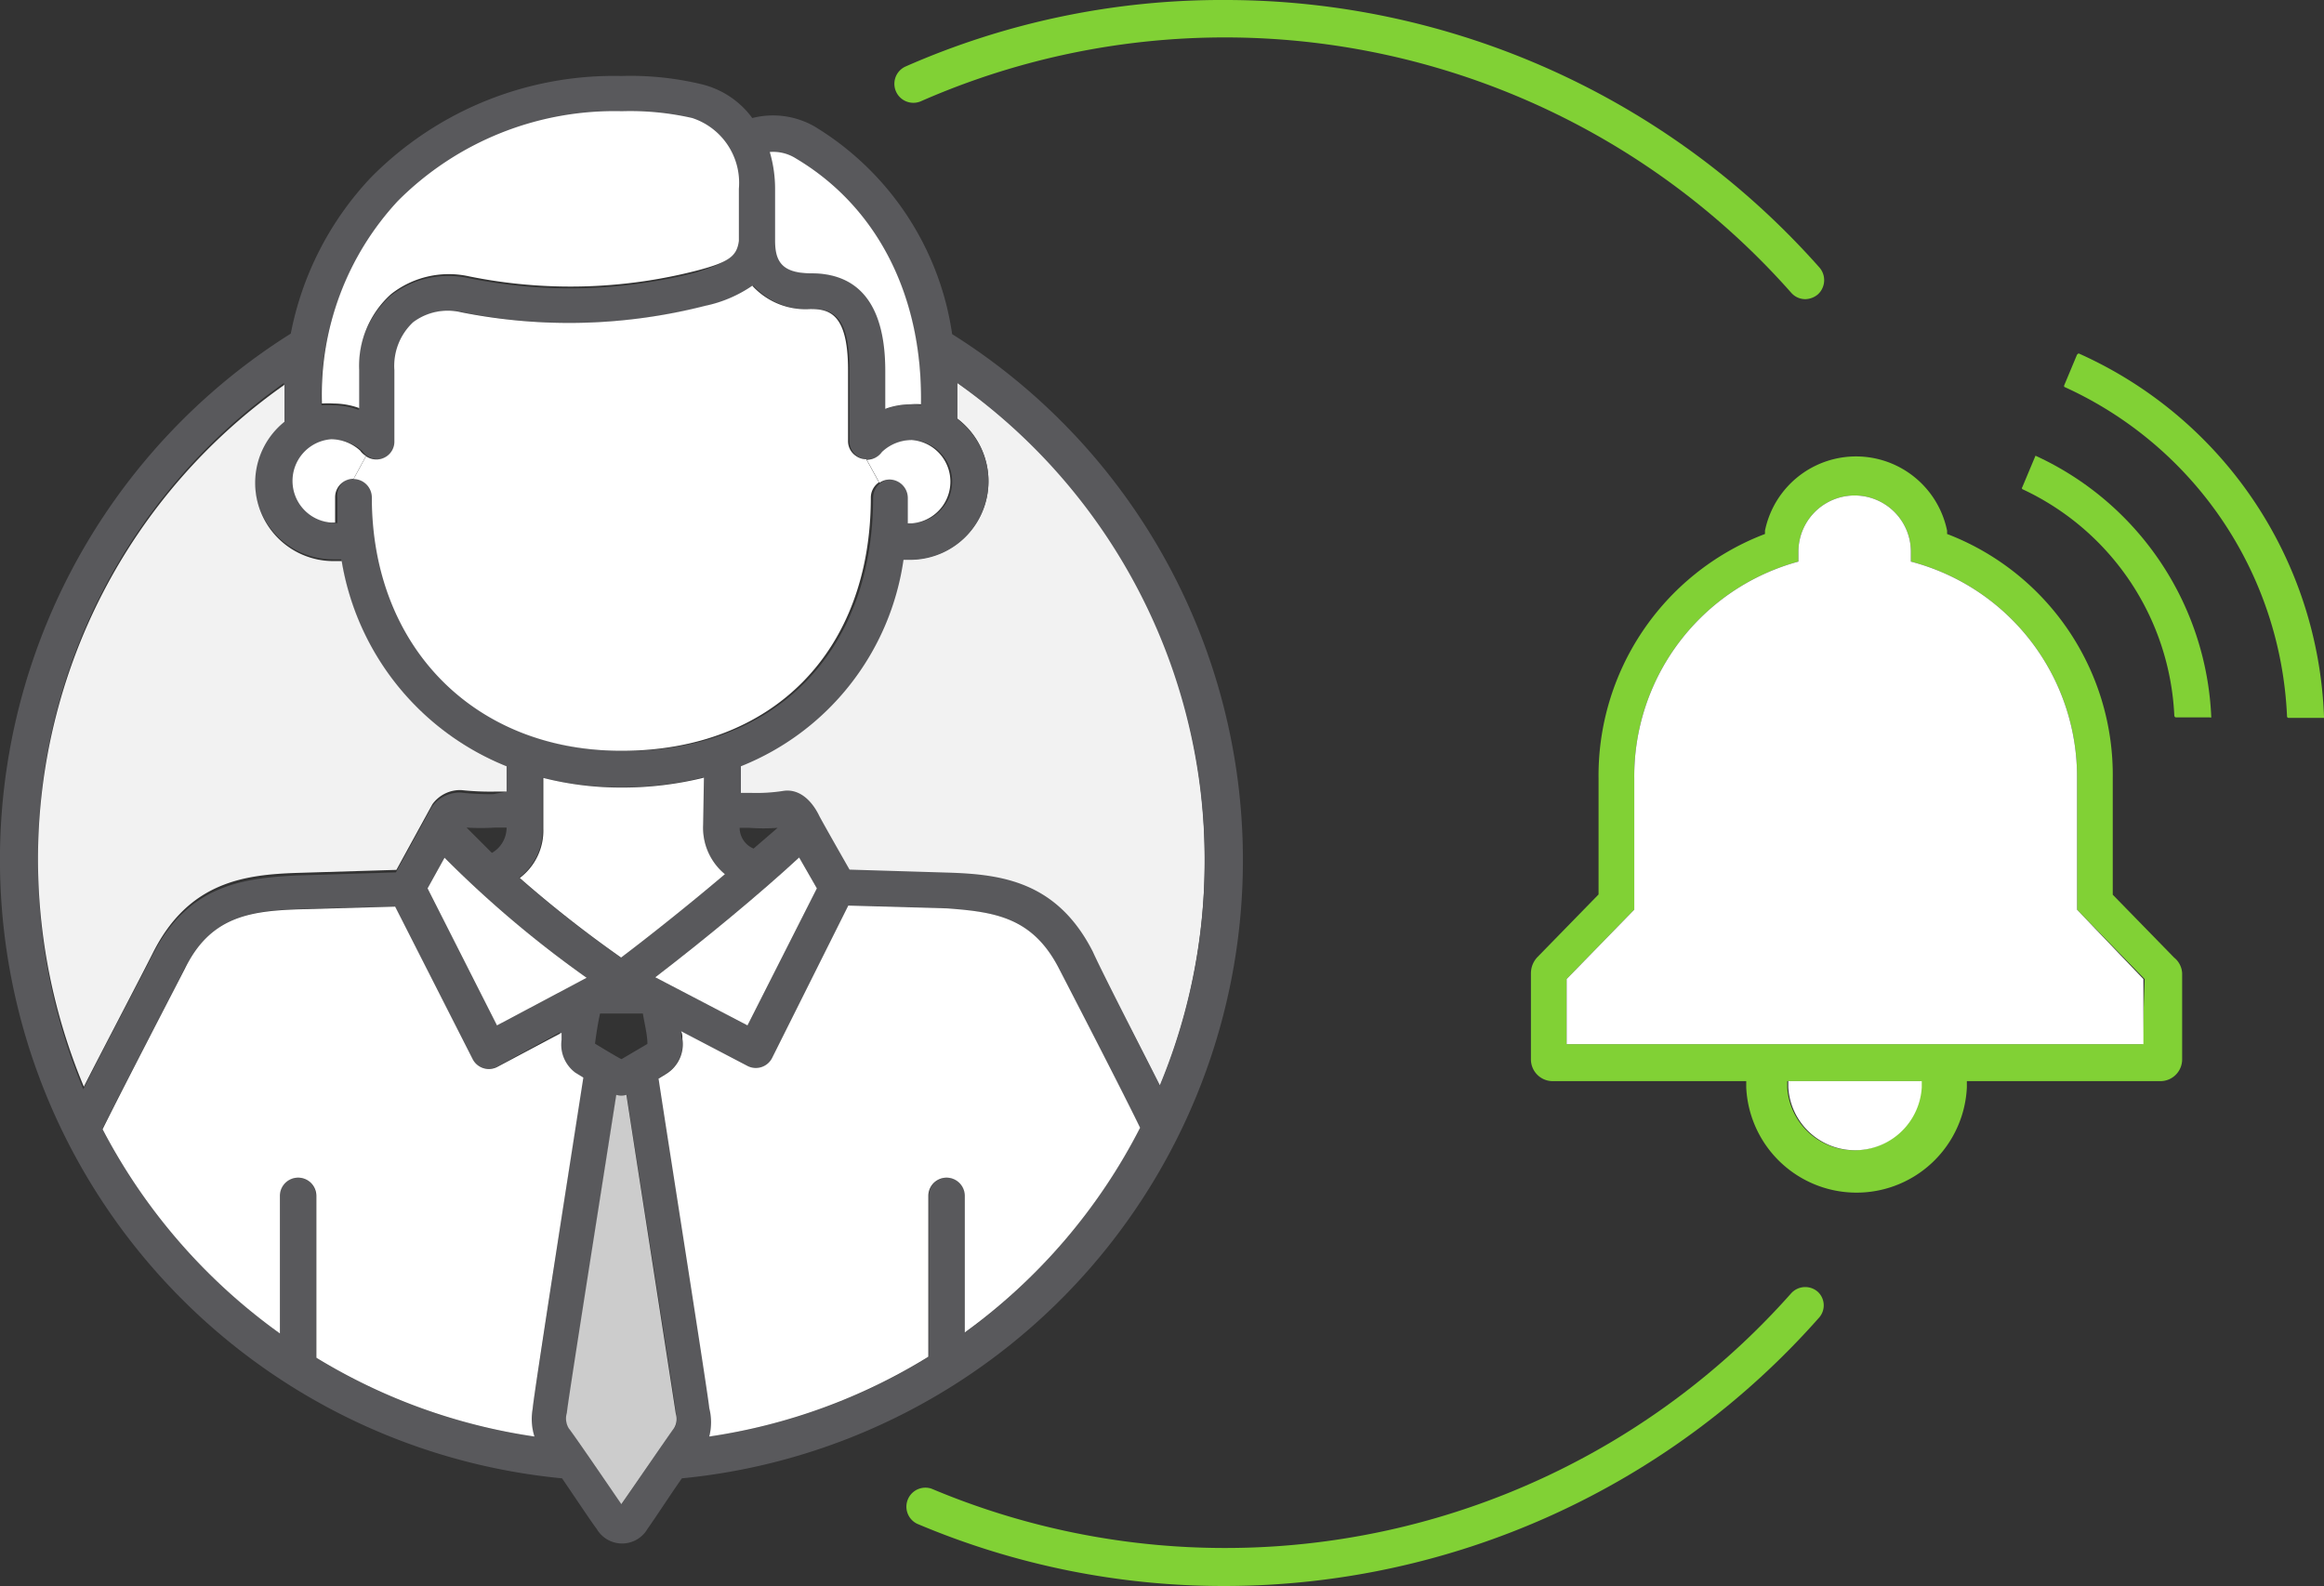
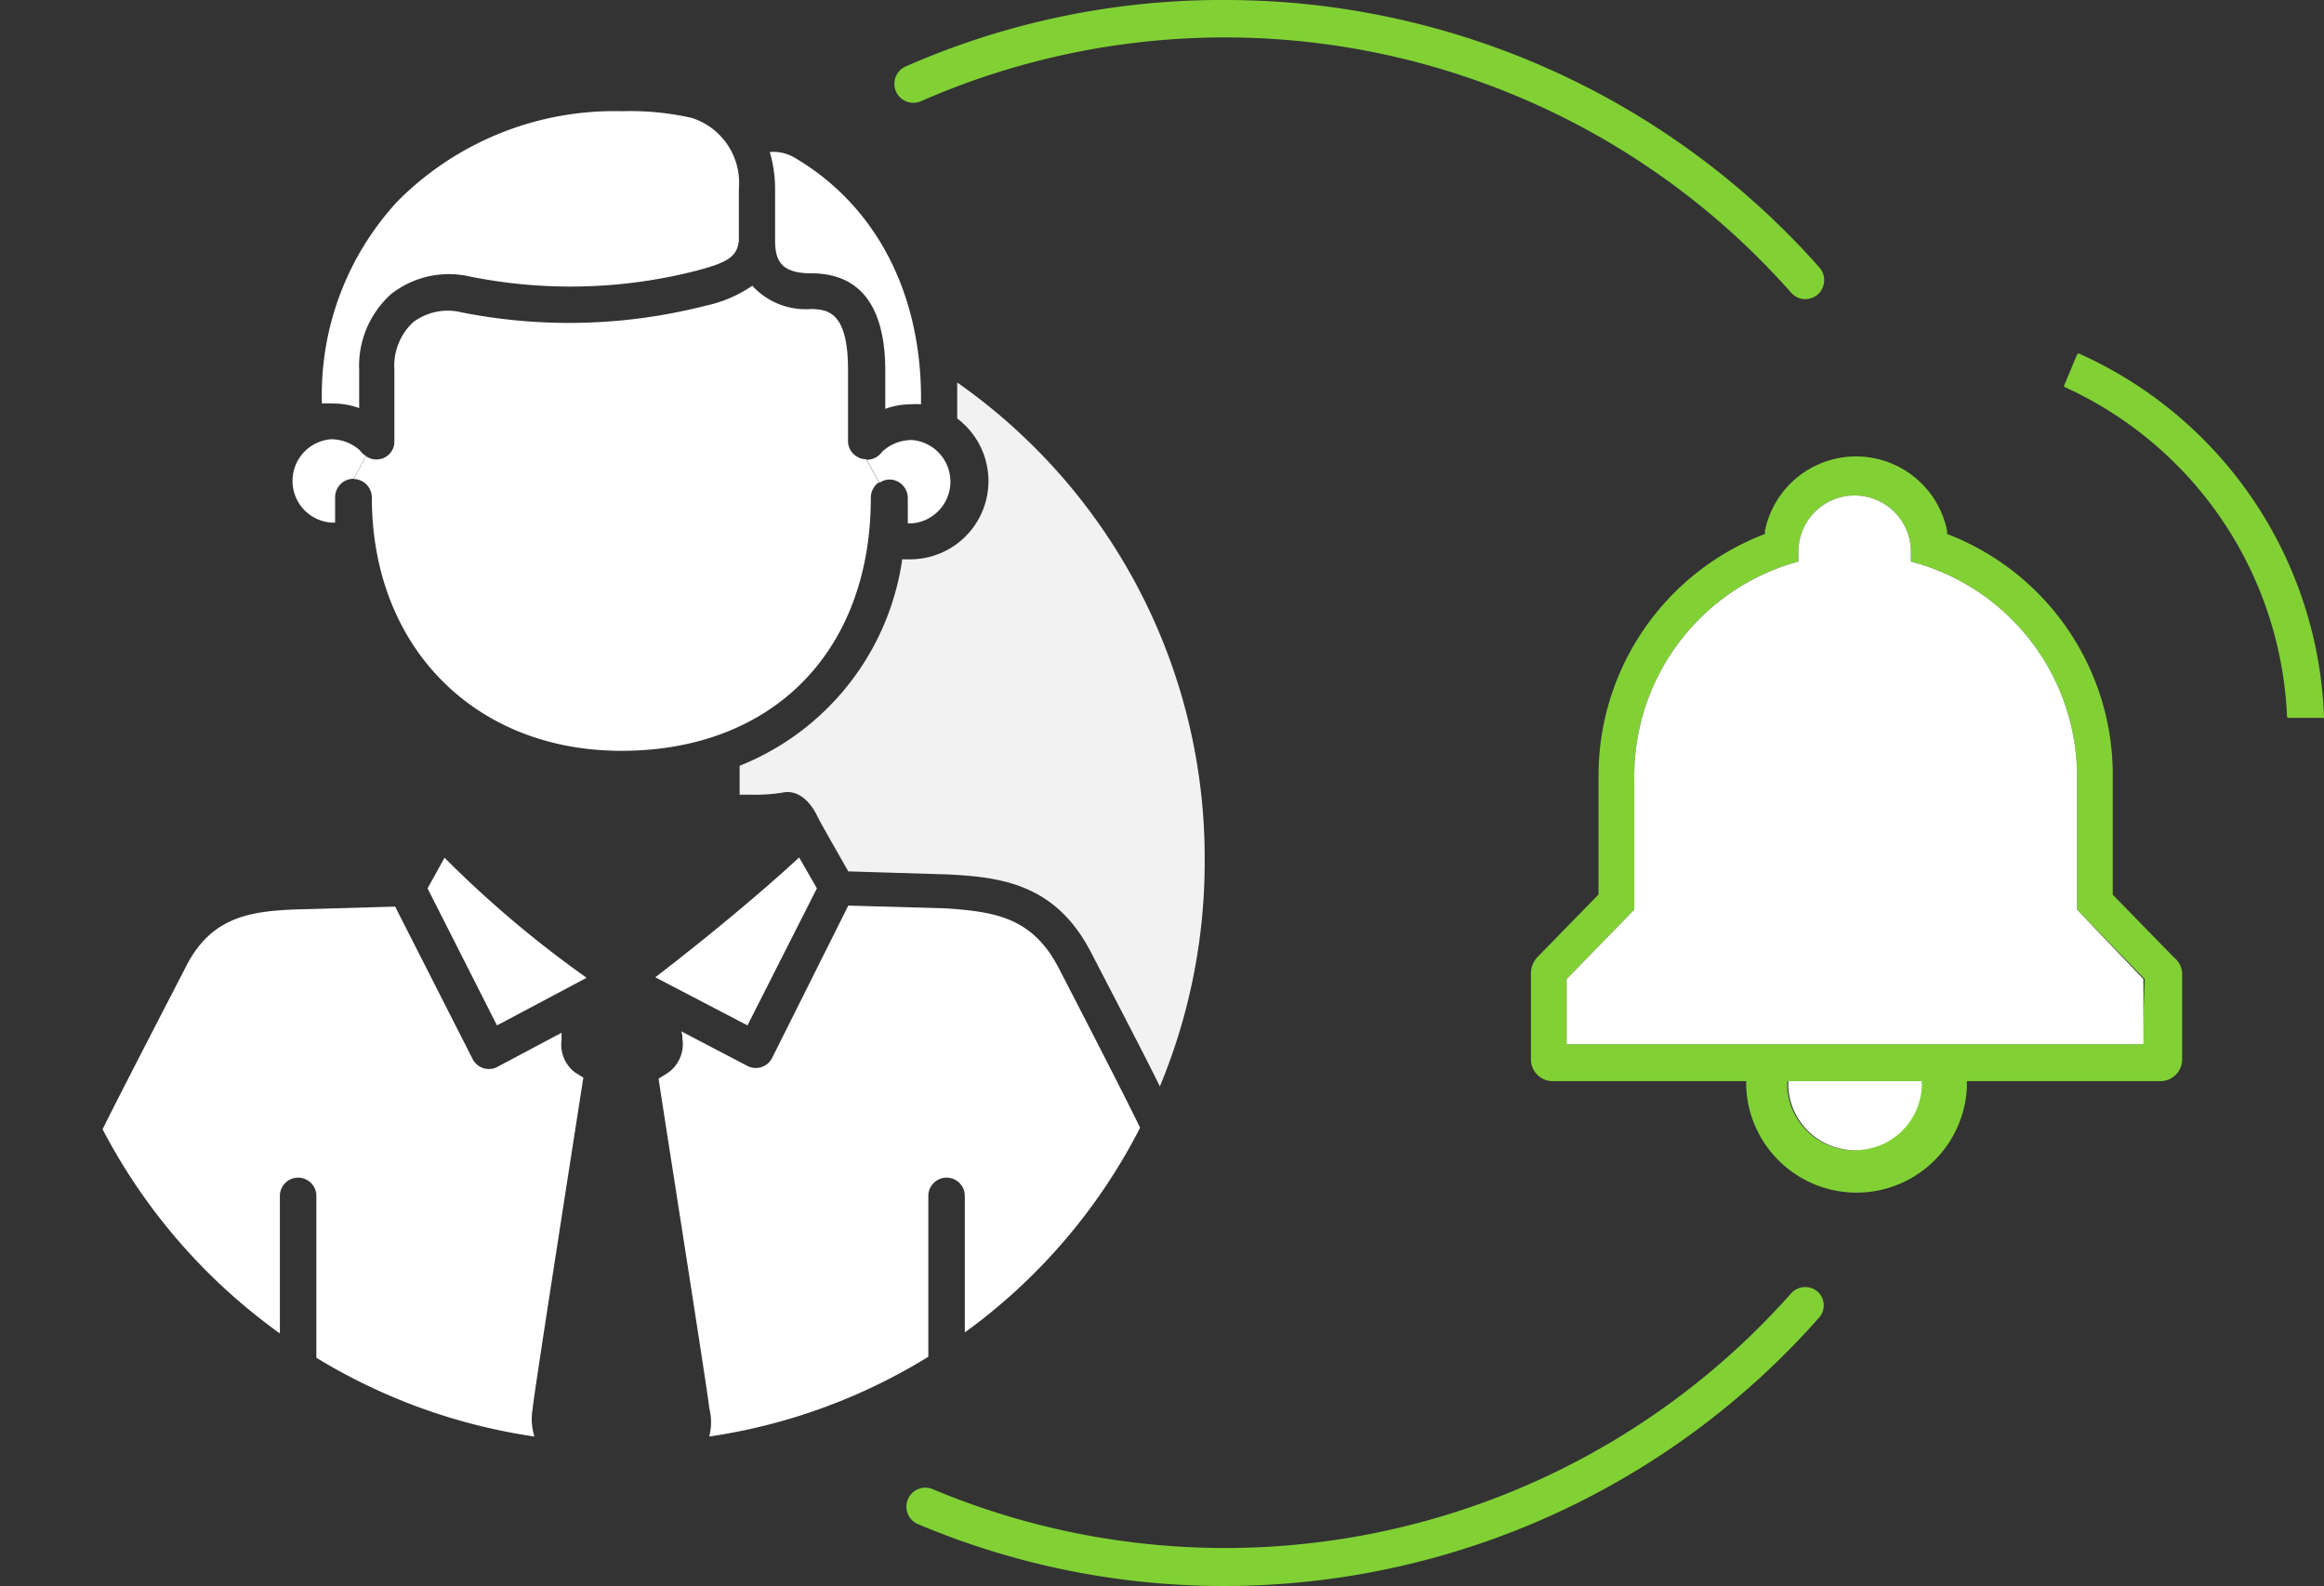
<svg xmlns="http://www.w3.org/2000/svg" viewBox="0 0 91.75 62.61">
  <rect x="0" y="0" width="91.75" height="62.61" fill="#333333" stroke="none" />
  <defs>
    <style>.cls-1{fill:#81d135;}.cls-2{fill:#f2f2f2;}.cls-3{fill:#59595c;}.cls-4{fill:#fff;}.cls-5{fill:#ccc;}</style>
  </defs>
  <title>Alert Management</title>
  <g id="Layer_2" data-name="Layer 2">
    <path class="cls-1" d="M48.39,62.61A31,31,0,0,1,36.2,60.15a.75.75,0,0,1,.58-1.38,29.86,29.86,0,0,0,33.93-7.71A.75.75,0,0,1,71.77,51a.73.73,0,0,1,.06,1A31.34,31.34,0,0,1,48.39,62.61Z" />
    <path class="cls-1" d="M71.27,11.81a.74.74,0,0,1-.56-.26A29.84,29.84,0,0,0,36.35,4a.75.75,0,0,1-.61-1.37A31,31,0,0,1,48.39,0,31.34,31.34,0,0,1,71.83,10.56a.76.76,0,0,1-.06,1.06A.8.8,0,0,1,71.27,11.81Z" />
    <g id="Persona_8-3" data-name="Persona 8-3">
      <path class="cls-2" d="M47.56,34a23.08,23.08,0,0,1-1.77,8.89c-.48-1-2.22-4.33-2.7-5.26-1.4-2.74-3.56-3-5.65-3.11l-3.95-.12s-1-1.75-1.19-2.11c-.34-.75-.86-1.12-1.41-1a6.88,6.88,0,0,1-1.3.08H29.2V30.23a10.36,10.36,0,0,0,6.42-8.15l.33,0a3.09,3.09,0,0,0,1.84-5.56c0-.48,0-.95,0-1.42A22.9,22.9,0,0,1,47.56,34Z" />
-       <path class="cls-3" d="M37.59,13.19A24.52,24.52,0,0,1,26.92,58.36c-.47.67-1,1.49-1.36,2a1.16,1.16,0,0,1-2,0c-.25-.33-.85-1.24-1.37-2A24.53,24.53,0,0,1,11.48,13.17,12.4,12.4,0,0,1,14.65,7a13.47,13.47,0,0,1,9.88-4,12,12,0,0,1,3.1.31A3.5,3.5,0,0,1,29.7,4.66,3.3,3.3,0,0,1,32.17,5,11.52,11.52,0,0,1,37.59,13.19Zm8.2,29.65a23.08,23.08,0,0,0-8-27.72c0,.47,0,.94,0,1.42A3.09,3.09,0,0,1,36,22.1l-.33,0a10.36,10.36,0,0,1-6.42,8.15v1.05h.39a6.88,6.88,0,0,0,1.3-.08c.55-.08,1.07.29,1.41,1,.19.36,1.19,2.11,1.19,2.11l3.95.12c2.09.07,4.25.37,5.65,3.11C43.57,38.51,45.31,41.88,45.79,42.84ZM45,44.52c-.69-1.43-2.72-5.35-3.2-6.28-1.05-2.05-2.56-2.27-4.42-2.34l-3.89-.11-3,6a.72.72,0,0,1-1,.32l-2.6-1.36c0,.1,0,.2.05.29a1.38,1.38,0,0,1-.61,1.32l-.31.19c.32,2,2,12.79,2,13A2.25,2.25,0,0,1,28,56.71a22.74,22.74,0,0,0,8.67-3.15V47.21a.72.72,0,0,1,1.44,0V52.6A22.77,22.77,0,0,0,45,44.52ZM37.59,19A1.65,1.65,0,0,0,36,17.37a1.71,1.71,0,0,0-1.15.45.74.74,0,0,1-.6.31.71.71,0,0,1-.41-.13.7.7,0,0,1-.3-.59h0V14.61c0-2.22-.73-2.41-1.48-2.41a2.85,2.85,0,0,1-2.31-.92,5.12,5.12,0,0,1-1.85.79,21.75,21.75,0,0,1-9.63.26,2.28,2.28,0,0,0-1.91.39,2.36,2.36,0,0,0-.74,1.89v2.84a.7.7,0,0,1-.3.55.72.72,0,0,1-.82,0,.69.69,0,0,1-.19-.19,1.71,1.71,0,0,0-1.15-.45,1.65,1.65,0,0,0,0,3.29l.16,0c0-.33,0-.66,0-1a.73.73,0,1,1,1.45,0c0,5.89,4.05,10,9.85,10,6,0,9.85-3.93,9.85-10a.73.73,0,0,1,.32-.6.71.71,0,0,1,.4-.13.73.73,0,0,1,.72.73c0,.34,0,.67,0,1l.16,0A1.65,1.65,0,0,0,37.59,19ZM36.36,16c.07-4.26-1.71-7.78-4.93-9.7a1.68,1.68,0,0,0-1-.25,5.14,5.14,0,0,1,.22,1.44s0,1.78,0,2h0c0,.8.24,1.3,1.43,1.3,1.94,0,2.92,1.29,2.92,3.85v1.5a3,3,0,0,1,1-.18A2.73,2.73,0,0,1,36.36,16ZM32.25,35.07l-.7-1.22c-1.5,1.39-3.71,3.22-5.68,4.73l3.64,1.9ZM30.7,32.68a7.36,7.36,0,0,1-1.12,0H29.2a.9.9,0,0,0,.55.82ZM29.14,9.51s0-2.06,0-2.06a2.69,2.69,0,0,0-1.86-2.72,11,11,0,0,0-2.78-.27A12.07,12.07,0,0,0,15.69,8a11.24,11.24,0,0,0-3,8,3.73,3.73,0,0,1,.47,0,3,3,0,0,1,1,.18v-1.5a3.81,3.81,0,0,1,1.26-3,3.69,3.69,0,0,1,3.08-.7,20.06,20.06,0,0,0,9-.23C28.74,10.35,29.06,10.12,29.14,9.51Zm-.52,25a2.37,2.37,0,0,1-.86-1.94V30.69a13.42,13.42,0,0,1-3.23.39,12.44,12.44,0,0,1-3.11-.38v2a2.34,2.34,0,0,1-.93,1.95,47.14,47.14,0,0,0,4,3.14C25.84,36.8,27.31,35.62,28.62,34.51Zm-2,21.87a.69.69,0,0,0,.07-.57c0-.23-1.23-7.93-1.95-12.59a.68.68,0,0,1-.4,0c-.73,4.66-1.92,12.36-1.95,12.55a.76.76,0,0,0,.07.61c.29.4,1.64,2.38,2.08,3C24.93,58.81,26.32,56.78,26.61,56.38ZM25.56,41.21c0-.36-.12-.82-.18-1.2H23.69c-.09.4-.15.82-.2,1.19,0,0,1,.61,1.05.61Zm-5.94-.73,3.54-1.88a42.81,42.81,0,0,1-5.61-4.74l-.67,1.21ZM23,42.54l-.31-.19a1.38,1.38,0,0,1-.6-1.31c0-.09,0-.19,0-.28L19.64,42.1a.72.72,0,0,1-1-.32l-3.05-6-3.88.11c-1.86.07-3.37.29-4.42,2.34-.5,1-2.56,4.94-3.25,6.34a23,23,0,0,0,7,8.06V47.21a.72.72,0,0,1,1.44,0V53.6a22.86,22.86,0,0,0,8.61,3.11,2.28,2.28,0,0,1-.07-1.1C21.05,55.33,22.72,44.54,23,42.54ZM20,31.25v-1a10.6,10.6,0,0,1-6.53-8.17l-.34,0a3.09,3.09,0,0,1-1.92-5.5l0-.06c0-.47,0-.94,0-1.4A22.9,22.9,0,0,0,1.5,34a23.26,23.26,0,0,0,1.79,9c.48-1,2.25-4.35,2.75-5.33,1.4-2.74,3.56-3,5.65-3.11l3.94-.12,1.42-2.59a1.35,1.35,0,0,1,1.14-.56,10.59,10.59,0,0,0,1.29.06Zm-.58,2.42a1.15,1.15,0,0,0,.58-1h-.46a8.67,8.67,0,0,1-1.12,0Z" />
      <path class="cls-4" d="M41.81,38.24c.48.93,2.51,4.85,3.2,6.28a22.77,22.77,0,0,1-6.92,8.08V47.21a.72.72,0,0,0-1.44,0v6.35A22.74,22.74,0,0,1,28,56.71,2.25,2.25,0,0,0,28,55.58c0-.25-1.7-11-2-13l.31-.19A1.38,1.38,0,0,0,26.94,41c0-.09,0-.19-.05-.29l2.6,1.36a.72.72,0,0,0,1-.32l3-6,3.89.11C39.25,36,40.76,36.19,41.81,38.24Z" />
      <path class="cls-4" d="M36,17.37a1.65,1.65,0,0,1,0,3.29l-.16,0c0-.33,0-.66,0-1a.73.73,0,0,0-.72-.73.71.71,0,0,0-.4.13l-.5-.91a.74.74,0,0,0,.6-.31A1.71,1.71,0,0,1,36,17.37Z" />
      <path class="cls-4" d="M31.43,6.26c3.22,1.92,5,5.44,4.93,9.7a2.73,2.73,0,0,0-.41,0,3,3,0,0,0-1,.18v-1.5c0-2.56-1-3.85-2.92-3.85-1.19,0-1.43-.5-1.43-1.3h0c0-.22,0-2,0-2A5.14,5.14,0,0,0,30.39,6,1.68,1.68,0,0,1,31.43,6.26Z" />
      <path class="cls-4" d="M34.2,18.13l.5.91a.73.73,0,0,0-.32.6c0,6.07-3.87,10-9.85,10-5.8,0-9.85-4.11-9.85-10a.73.73,0,0,0-.72-.73l.49-.9a.72.72,0,0,0,.82,0,.7.7,0,0,0,.3-.55V14.61a2.36,2.36,0,0,1,.74-1.89,2.28,2.28,0,0,1,1.91-.39,21.75,21.75,0,0,0,9.63-.26,5.12,5.12,0,0,0,1.85-.79A2.85,2.85,0,0,0,32,12.2c.75,0,1.48.19,1.48,2.41V17.4h0a.7.7,0,0,0,.3.59A.71.71,0,0,0,34.2,18.13Z" />
      <path class="cls-4" d="M31.55,33.85l.7,1.22-2.74,5.41-3.64-1.9C27.84,37.07,30.05,35.24,31.55,33.85Z" />
      <path class="cls-4" d="M29.17,7.45s0,2,0,2.06c-.08.61-.4.84-1.65,1.17a20.06,20.06,0,0,1-9,.23,3.69,3.69,0,0,0-3.08.7,3.81,3.81,0,0,0-1.26,3v1.5a3,3,0,0,0-1-.18,3.73,3.73,0,0,0-.47,0,11.24,11.24,0,0,1,3-8,12.07,12.07,0,0,1,8.84-3.54,11,11,0,0,1,2.78.27A2.69,2.69,0,0,1,29.17,7.45Z" />
-       <path class="cls-4" d="M27.76,32.57a2.37,2.37,0,0,0,.86,1.94c-1.31,1.11-2.78,2.29-4.1,3.29a47.14,47.14,0,0,1-4-3.14,2.34,2.34,0,0,0,.93-1.95v-2a12.44,12.44,0,0,0,3.11.38,13.42,13.42,0,0,0,3.23-.39Z" />
-       <path class="cls-5" d="M26.68,55.81a.69.69,0,0,1-.07.57c-.29.4-1.68,2.43-2.08,3-.44-.64-1.79-2.62-2.08-3a.76.76,0,0,1-.07-.61c0-.19,1.22-7.89,1.95-12.55a.68.68,0,0,0,.4,0C25.45,47.88,26.65,55.58,26.68,55.81Z" />
      <path class="cls-4" d="M23.16,38.6l-3.54,1.88-2.74-5.41.67-1.21A42.81,42.81,0,0,0,23.16,38.6Z" />
      <path class="cls-4" d="M22.72,42.35l.31.19c-.31,2-2,12.79-2,13.07a2.28,2.28,0,0,0,.07,1.1,22.86,22.86,0,0,1-8.61-3.11V47.21a.72.72,0,0,0-1.44,0v5.43a23,23,0,0,1-7-8.06c.69-1.4,2.75-5.37,3.25-6.34,1-2.05,2.56-2.27,4.42-2.34l3.88-.11,3.05,6a.72.72,0,0,0,1,.32l2.52-1.34c0,.09,0,.19,0,.28A1.38,1.38,0,0,0,22.72,42.35Z" />
-       <path class="cls-2" d="M20,30.25v1h-.5a10.59,10.59,0,0,1-1.29-.06,1.35,1.35,0,0,0-1.14.56l-1.42,2.59-3.94.12c-2.09.07-4.25.37-5.65,3.11-.5,1-2.27,4.37-2.75,5.33A23.26,23.26,0,0,1,1.5,34a22.9,22.9,0,0,1,9.73-18.81c0,.46,0,.93,0,1.4l0,.06a3.09,3.09,0,0,0,1.92,5.5l.34,0A10.6,10.6,0,0,0,20,30.25Z" />
      <path class="cls-4" d="M14.45,18l-.49.9a.73.73,0,0,0-.73.73c0,.34,0,.67,0,1l-.16,0a1.65,1.65,0,0,1,0-3.29,1.71,1.71,0,0,1,1.15.45A.69.69,0,0,0,14.45,18Z" />
    </g>
-     <path class="cls-1" d="M87.3,28.32a.1.1,0,0,1,0,0,.08.08,0,0,1-.06,0l-1.33,0c-.06,0-.07-.06-.07-.08a10.39,10.39,0,0,0-6-8.93.06.06,0,0,1,0-.08l.52-1.24s0,0,0,0h0A11.91,11.91,0,0,1,87.3,28.32Z" />
    <path class="cls-1" d="M91.75,28.29a.07.07,0,0,1,0,.05l-.06,0H90.35s-.06,0-.06-.07a15,15,0,0,0-8.8-13,0,0,0,0,1,0,0,0,0,0,0,1,0-.05L82,14s0,0,.06-.05h0A16.36,16.36,0,0,1,91.75,28.29Z" />
    <path class="cls-1" d="M85.83,37.8h0l-2.42-2.48V30.74A10.19,10.19,0,0,0,77,21.13l-.13-.05,0-.13a3.67,3.67,0,0,0-7.19,0l0,.13-.13.05a10.21,10.21,0,0,0-6.44,9.61v4.57l-2.42,2.48a.93.93,0,0,0-.25.63v3.41a.86.86,0,0,0,.86.85h7.64v.25a4.36,4.36,0,0,0,8.71,0v-.25h7.64a.86.86,0,0,0,.86-.85V38.42A.85.85,0,0,0,85.83,37.8Zm-10,5.13a2.64,2.64,0,0,1-5.27,0v-.25h5.27Zm8.75-1.71H61.85V38.65l2.67-2.74V30.74A8.78,8.78,0,0,1,71,22.17v-.39a2.22,2.22,0,1,1,4.44,0v.39A8.78,8.78,0,0,1,82,30.74v5.17l2.67,2.74Z" />
    <path class="cls-4" d="M75.87,42.68v.25a2.64,2.64,0,0,1-5.27,0v-.25Z" />
    <path class="cls-4" d="M84.62,38.65v2.57H61.85V38.65l2.67-2.74V30.74A8.78,8.78,0,0,1,71,22.17v-.39a2.22,2.22,0,1,1,4.44,0v.39A8.78,8.78,0,0,1,82,30.74v5.17Z" />
  </g>
</svg>